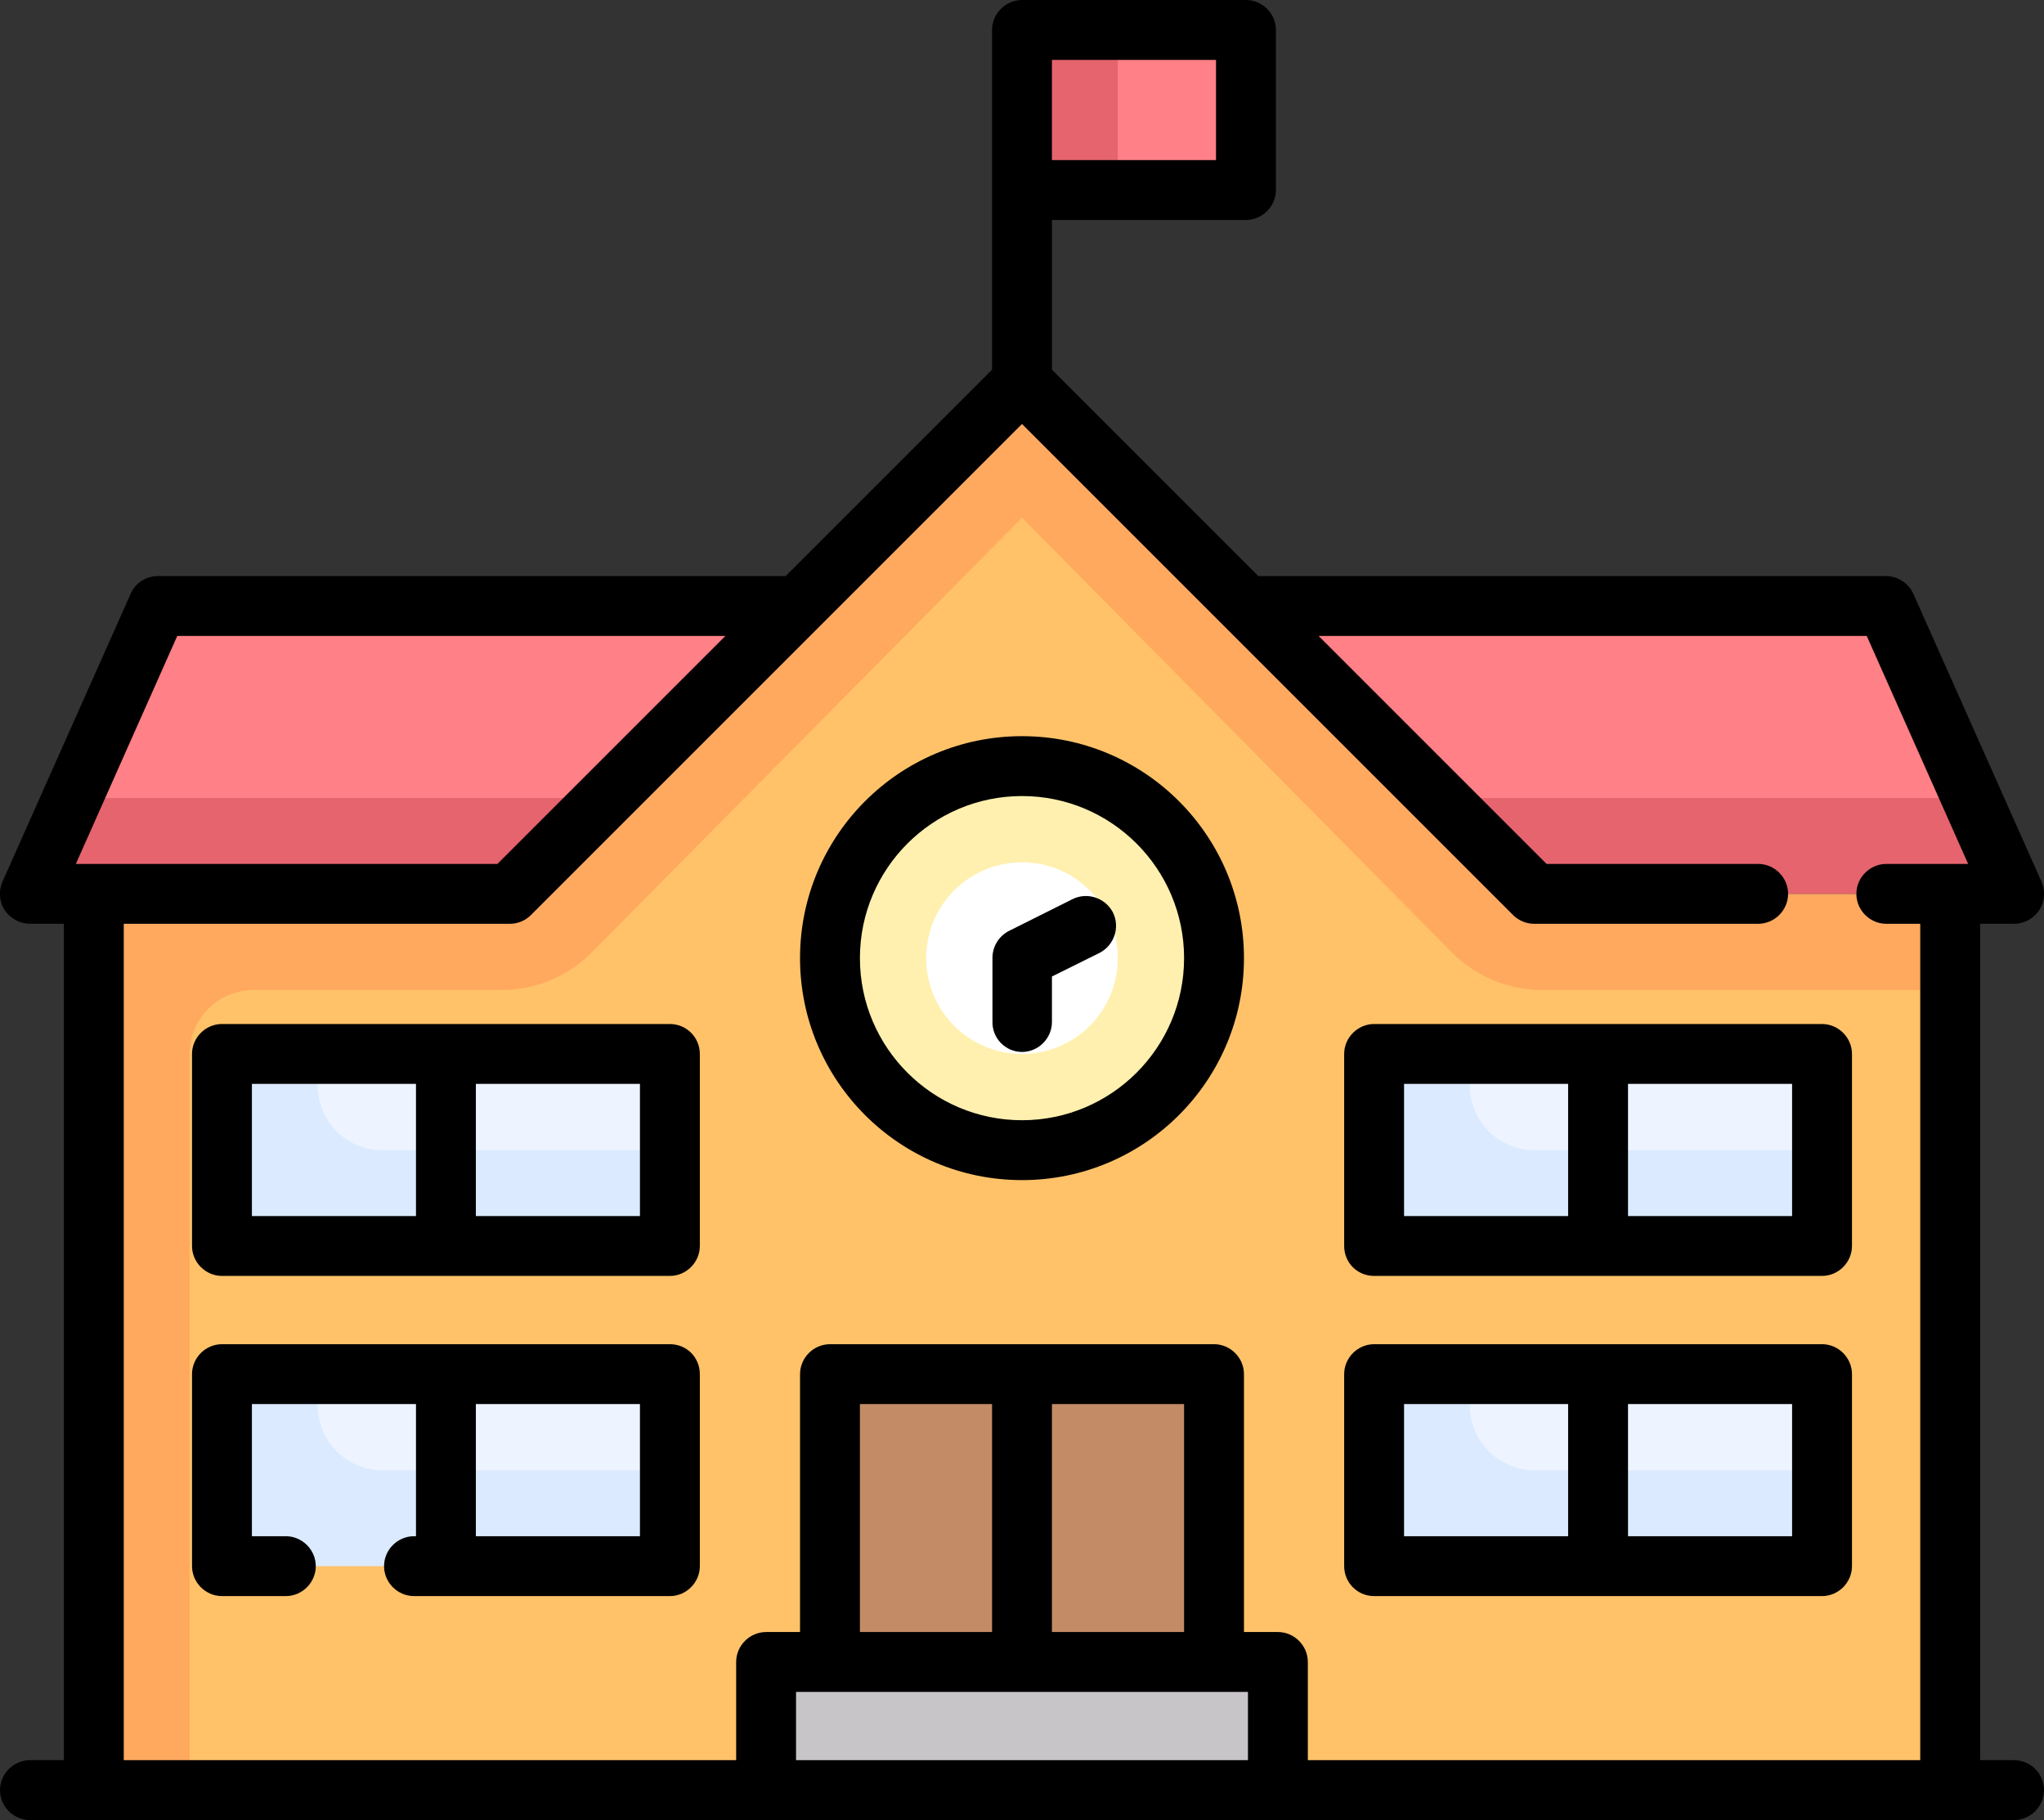
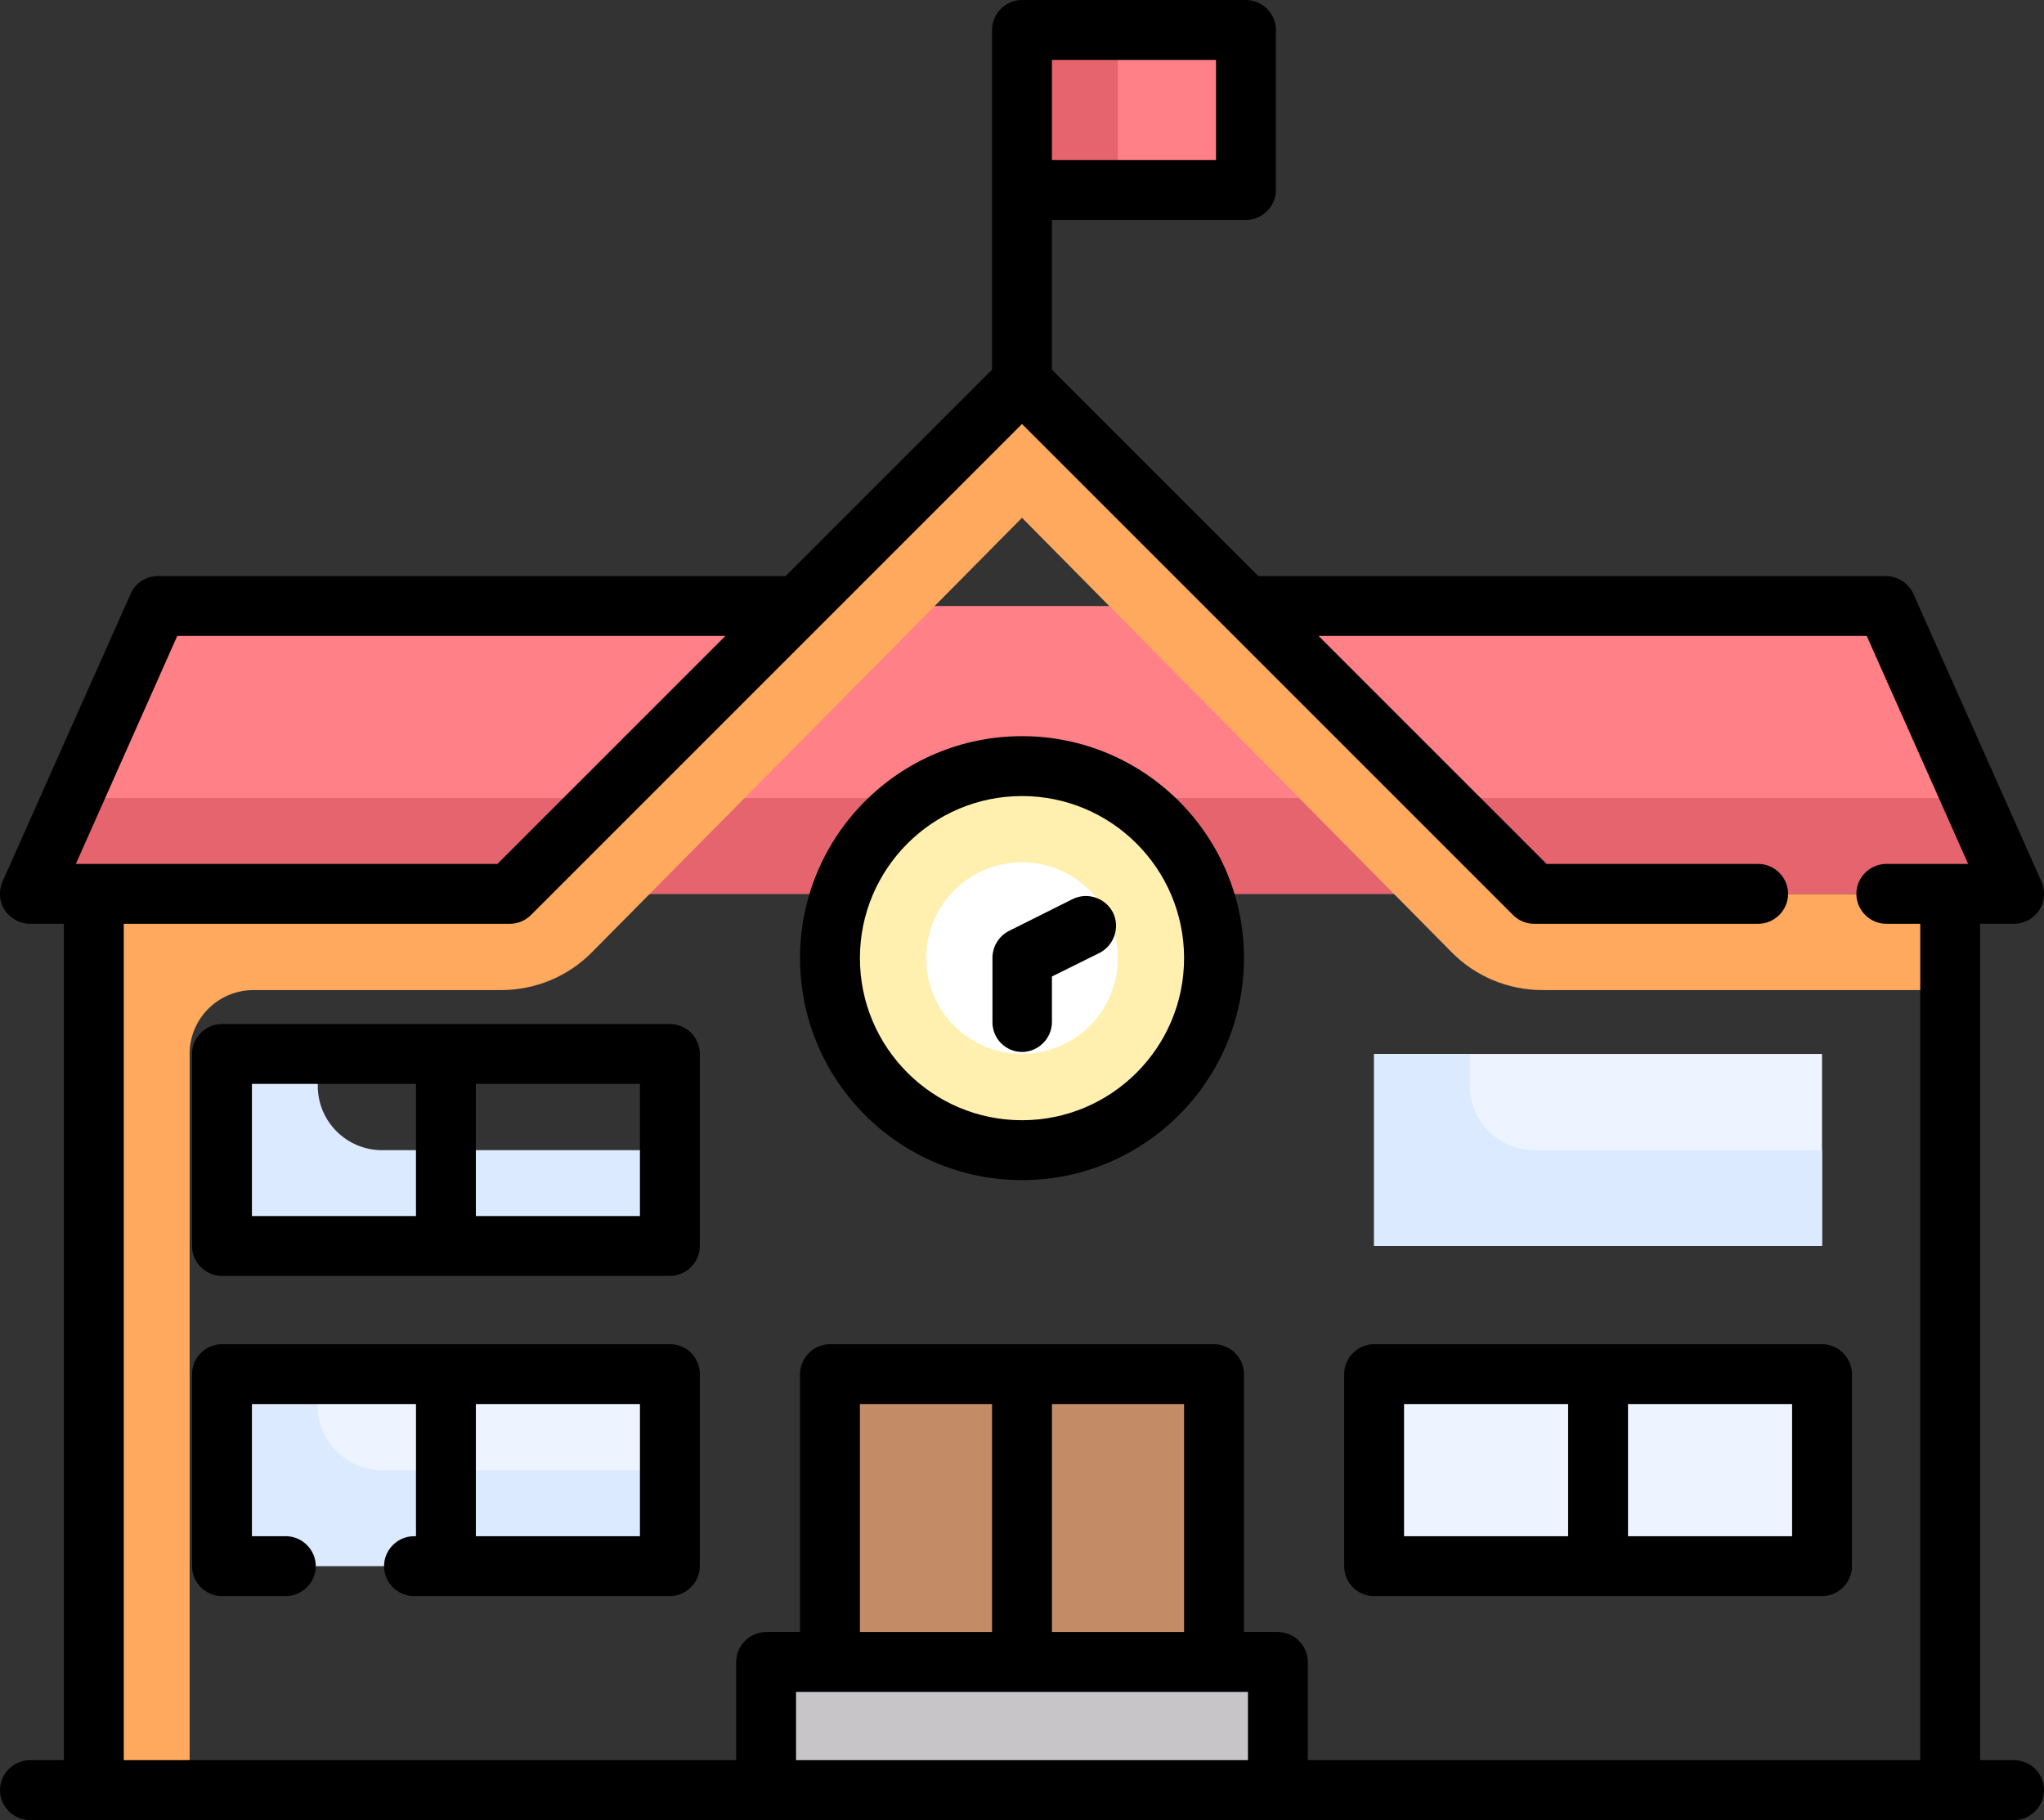
<svg xmlns="http://www.w3.org/2000/svg" version="1.1" id="Capa_1" x="0px" y="0px" viewBox="0 0 512 455.9" style="enable-background:new 0 0 512 455.9;" xml:space="preserve">
  <rect x="0" y="0" width="512" height="455.9" fill="#333333" stroke="none" />
  <style type="text/css">
	.st0{fill:#FF8086;}
	.st1{fill:#E5646E;}
	.st2{fill:#FFC269;}
	.st3{fill:#C38C66;}
	.st4{fill:#FFF0AF;}
	.st5{fill:#FFFFFF;}
	.st6{fill:#C8C5C9;}
	.st7{fill:#FFA95F;}
	.st8{fill:#EDF4FF;}
	.st9{fill:#DBEAFF;}
</style>
  <g>
    <g>
      <path class="st0" d="M256,7.5h56.1v40.1H256V7.5z" />
      <path class="st1" d="M256,7.5h24v40.1h-24V7.5z" />
      <path class="st0" d="M472.4,151.8H39.6L7.5,223.9h497L472.4,151.8z" />
      <path class="st1" d="M18.2,199.9l-10.7,24h497l-10.7-24H18.2z" />
-       <path class="st2" d="M488.5,448.4H23.5V223.9h104.2L256,95.7l128.3,128.3h104.2L488.5,448.4z" />
      <path class="st3" d="M207.9,344.2h96.2v88.2h-96.2L207.9,344.2z" />
      <circle class="st4" cx="256" cy="240" r="48.1" />
      <circle class="st5" cx="256" cy="240" r="24" />
      <path class="st6" d="M191.9,416.3h128.3v32.1H191.9V416.3z" />
      <path class="st7" d="M384.3,223.9L256,95.7L127.7,223.9H23.5v224.5h24V264c0-8.9,7.2-16,16-16h62c8.6,0,16.8-3.4,22.8-9.5    L256,129.7l107.6,108.8c6,6.1,14.2,9.5,22.8,9.5h102.1v-24L384.3,223.9z" />
      <path class="st8" d="M344.2,264h112.2v48.1H344.2V264z" />
      <path class="st9" d="M368.2,272v-8h-24v48.1h112.2v-24h-72.1C375.4,288.1,368.2,280.9,368.2,272z" />
      <path class="st8" d="M344.2,344.2h112.2v48.1H344.2V344.2z" />
-       <path class="st9" d="M368.2,352.2v-8h-24v48.1h112.2v-24h-72.1C375.4,368.2,368.2,361,368.2,352.2z" />
-       <path class="st8" d="M55.6,264h112.2v48.1H55.6V264z" />
      <path class="st9" d="M79.6,272v-8h-24v48.1h112.2v-24H95.7C86.8,288.1,79.6,280.9,79.6,272z" />
      <path class="st8" d="M55.6,344.2h112.2v34.1H55.6V344.2z" />
      <path class="st9" d="M79.6,352.2v-8h-24v48.1h112.2v-24H95.7C86.8,368.2,79.6,361,79.6,352.2z" />
    </g>
    <g>
      <path d="M504.5,440.9H496V231.4h8.5c2.5,0,4.9-1.3,6.3-3.4s1.6-4.8,0.6-7.1l-32.1-72.1c-1.2-2.7-3.9-4.5-6.9-4.5H315.2l-51.7-51.7    V55.1h48.6c4.1,0,7.5-3.4,7.5-7.5V7.5c0-4.1-3.4-7.5-7.5-7.5H256c-4.1,0-7.5,3.4-7.5,7.5v85.1l-51.7,51.7H39.6    c-3,0-5.7,1.7-6.9,4.5L0.6,220.9c-1,2.3-0.8,5,0.6,7.1s3.8,3.4,6.3,3.4H16v209.5H7.5c-4.1,0-7.5,3.4-7.5,7.5    c0,4.1,3.4,7.5,7.5,7.5h497c4.1,0,7.5-3.4,7.5-7.5C512,444.2,508.6,440.9,504.5,440.9z M304.6,40.1h-41.1V15h41.1V40.1z     M44.4,159.3h137.3l-57.1,57.1H19L44.4,159.3z M31,231.4h96.7c2,0,3.9-0.8,5.3-2.2l123-123l123,123c1.4,1.4,3.3,2.2,5.3,2.2h56.1    c4.1,0,7.5-3.4,7.5-7.5s-3.4-7.5-7.5-7.5h-53l-57.1-57.1h137.3l25.4,57.1h-20.5c-4.1,0-7.5,3.4-7.5,7.5s3.4,7.5,7.5,7.5h8.5v209.5    H327.6v-24.6c0-4.1-3.4-7.5-7.5-7.5h-8.5v-64.6c0-4.1-3.4-7.5-7.5-7.5h-96.2c-4.1,0-7.5,3.4-7.5,7.5v64.6h-8.5    c-4.1,0-7.5,3.4-7.5,7.5v24.6H31L31,231.4z M296.6,351.7v57.1h-33.1v-57.1H296.6z M248.5,408.8h-33.1v-57.1h33.1V408.8z     M312.6,423.8v17.1H199.4v-17.1H312.6z" />
      <path d="M256,295.6c30.7,0,55.6-24.9,55.6-55.6s-24.9-55.6-55.6-55.6s-55.6,24.9-55.6,55.6S225.3,295.6,256,295.6L256,295.6z     M256,199.4c22.4,0,40.6,18.2,40.6,40.6s-18.2,40.6-40.6,40.6s-40.6-18.2-40.6-40.6S233.6,199.4,256,199.4L256,199.4z" />
      <path d="M256,263.5c4.1,0,7.5-3.4,7.5-7.5v-11.4l11.9-5.9c3.7-1.9,5.2-6.4,3.4-10.1c-1.9-3.7-6.4-5.2-10.1-3.4l-16,8    c-2.5,1.3-4.1,3.9-4.1,6.7v16C248.5,260.1,251.9,263.5,256,263.5L256,263.5z" />
      <path d="M167.8,336.7H55.6c-4.1,0-7.5,3.4-7.5,7.5v48.1c0,4.1,3.4,7.5,7.5,7.5h16c4.1,0,7.5-3.4,7.5-7.5c0-4.1-3.4-7.5-7.5-7.5    h-8.5v-33.1h41.1v33.1h-0.5c-4.1,0-7.5,3.4-7.5,7.5c0,4.1,3.4,7.5,7.5,7.5h64.1c4.1,0,7.5-3.4,7.5-7.5v-48.1    C175.3,340,172,336.7,167.8,336.7z M160.3,384.8h-41.1v-33.1h41.1V384.8z" />
      <path d="M167.8,256.5H55.6c-4.1,0-7.5,3.4-7.5,7.5v48.1c0,4.1,3.4,7.5,7.5,7.5h112.2c4.1,0,7.5-3.4,7.5-7.5V264    C175.3,259.9,172,256.5,167.8,256.5z M63.1,271.5h41.1v33.1H63.1V271.5z M160.3,304.6h-41.1v-33.1h41.1V304.6z" />
      <path d="M344.2,399.8h112.2c4.1,0,7.5-3.4,7.5-7.5v-48.1c0-4.1-3.4-7.5-7.5-7.5H344.2c-4.1,0-7.5,3.4-7.5,7.5v48.1    C336.7,396.4,340,399.8,344.2,399.8z M448.9,384.8h-41.1v-33.1h41.1V384.8z M351.7,351.7h41.1v33.1h-41.1V351.7z" />
-       <path d="M344.2,319.6h112.2c4.1,0,7.5-3.4,7.5-7.5V264c0-4.1-3.4-7.5-7.5-7.5H344.2c-4.1,0-7.5,3.4-7.5,7.5v48.1    C336.7,316.3,340,319.6,344.2,319.6z M448.9,304.6h-41.1v-33.1h41.1V304.6z M351.7,271.5h41.1v33.1h-41.1V271.5z" />
    </g>
  </g>
</svg>